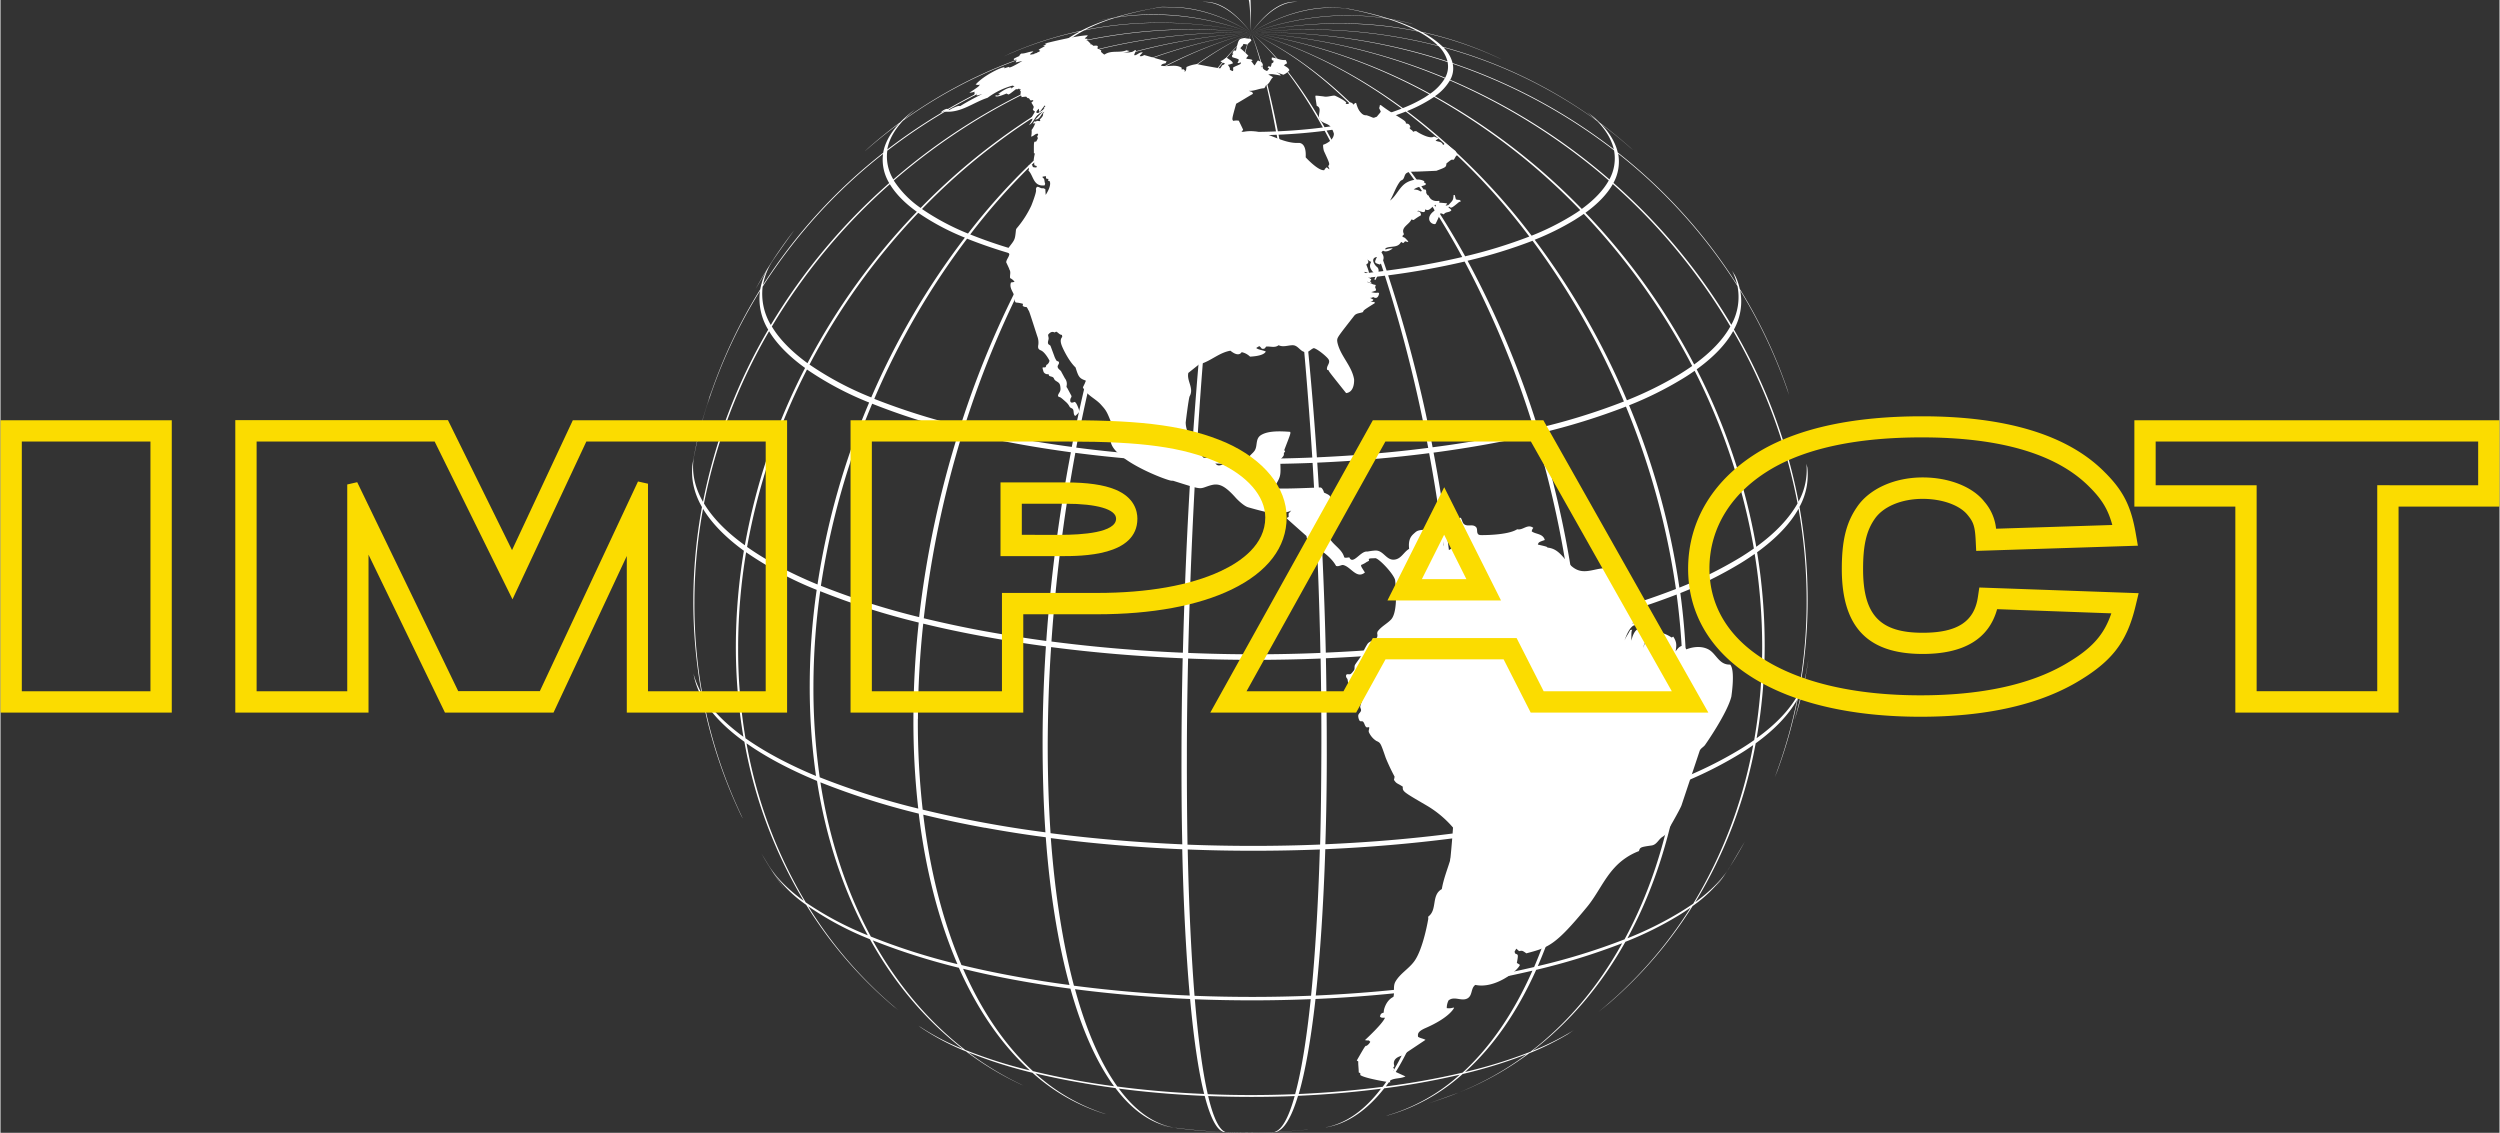
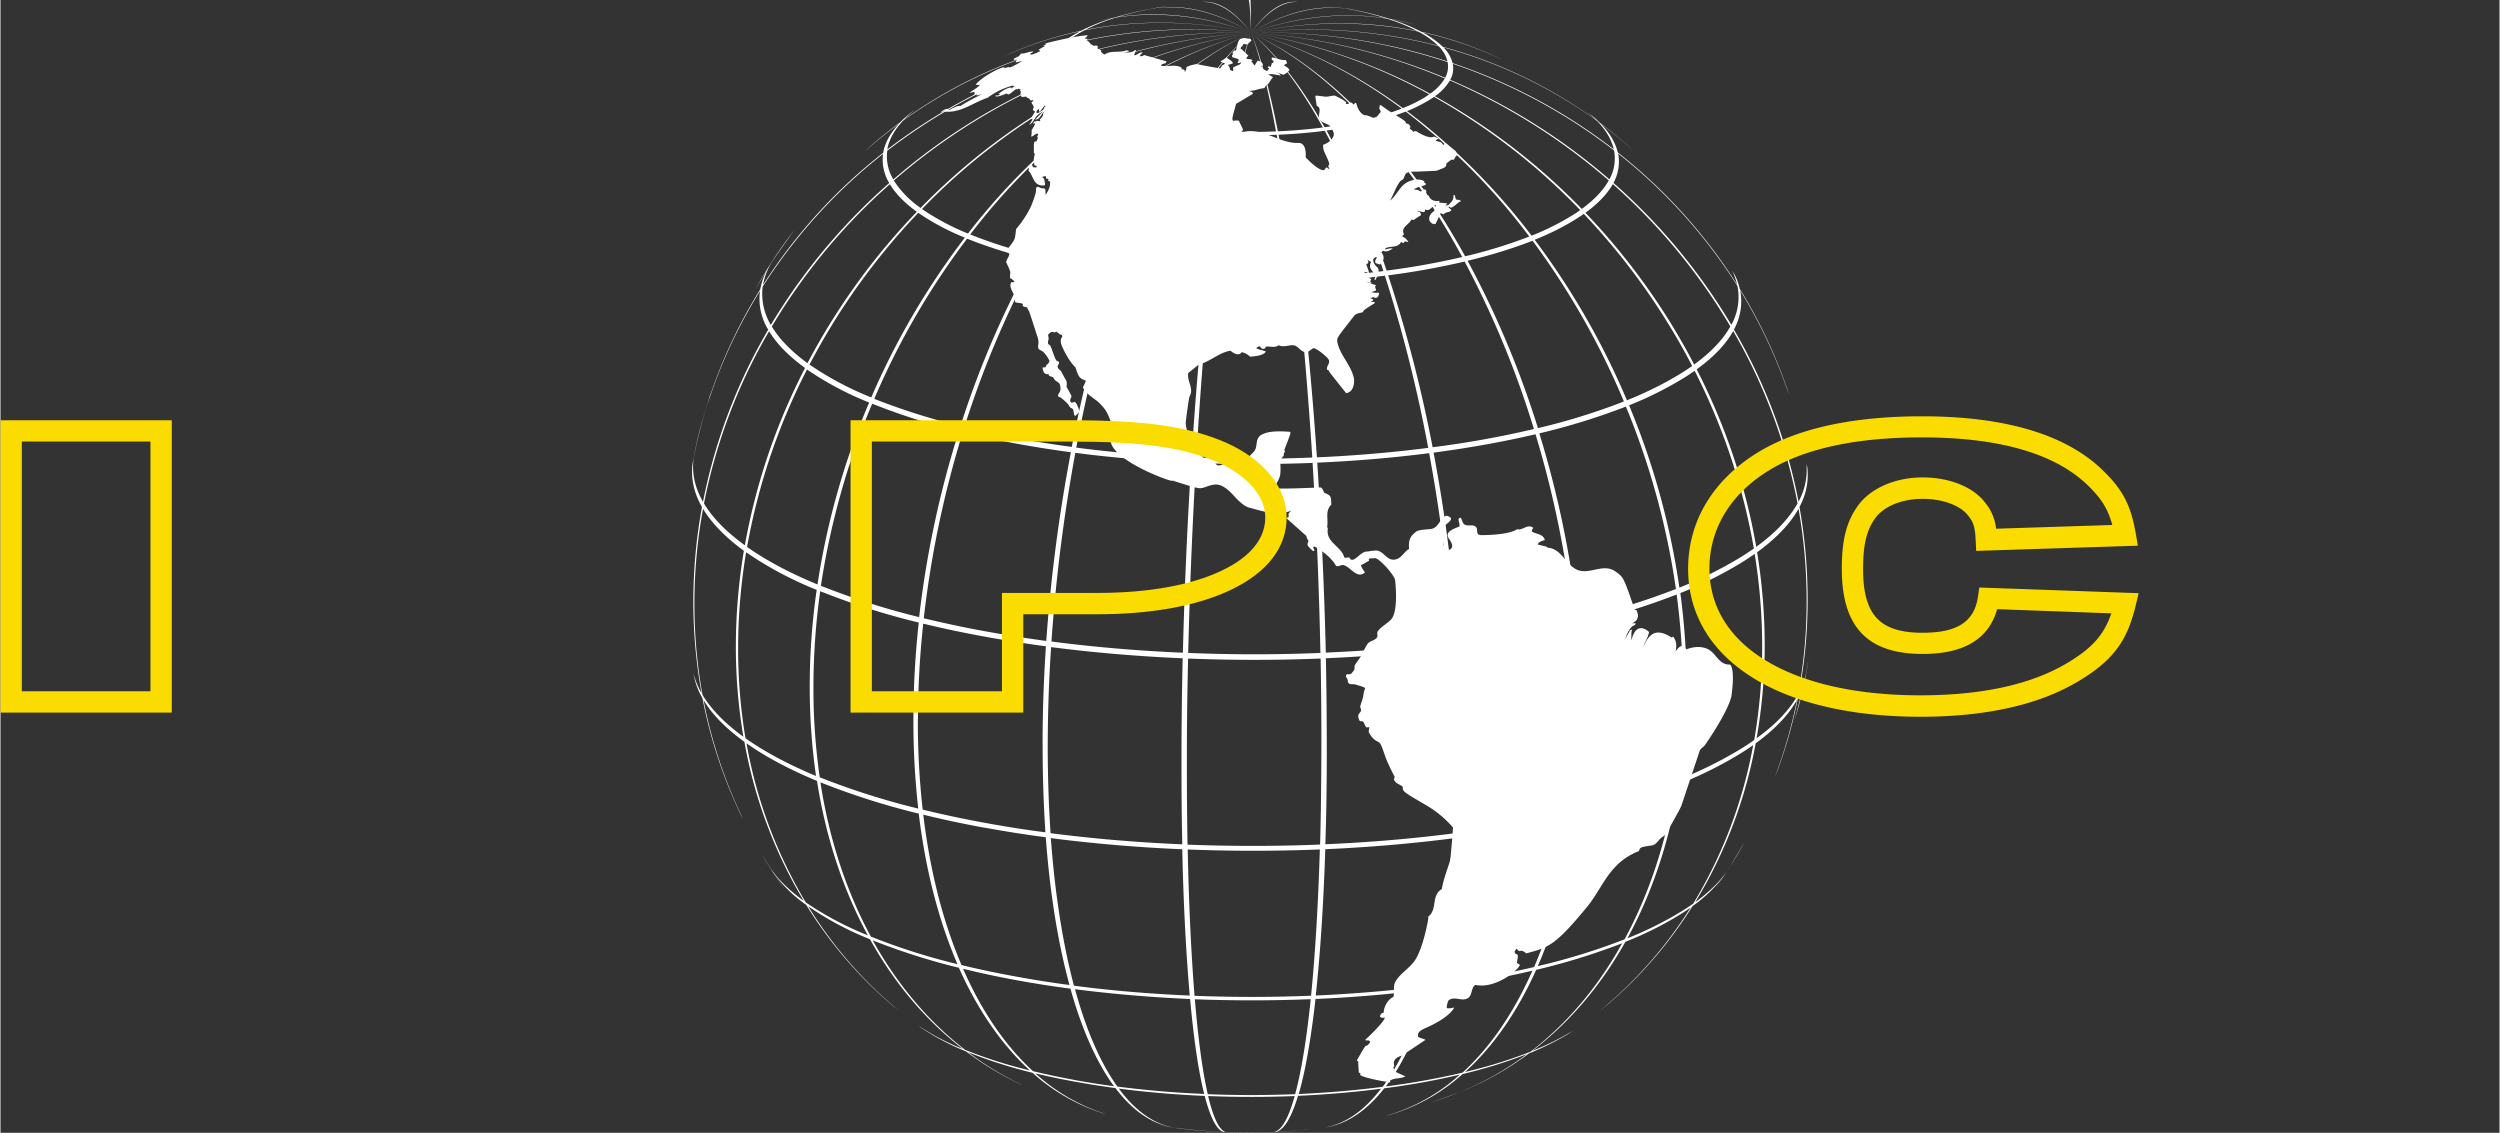
<svg xmlns="http://www.w3.org/2000/svg" width="320px" height="145px" viewBox="0 0 1192.01 540.34">
  <rect x="0" y="0" width="1192.01" height="540.34" fill="#333333" stroke="none" />
  <defs>
    <style>.cls-1{fill:#fff;}.cls-2{fill:#fbdc00;}</style>
  </defs>
  <g id="Layer_2" data-name="Layer 2">
    <g id="Layer_1-2" data-name="Layer 1">
      <path class="cls-1" d="M595.35,0c.35,0,.77,5,1.17,15.61C596.4,5,596.31,0,596.22,0Zm23.92,1-1-.08C611.53.32,604.19,5,596.52,15.61,604.52,5,612.16.35,619.27,1ZM573.49.94,572.6,1c7.46-.65,15.53,4,23.92,14.61C588.43,5,580.67.32,573.49.94ZM862.35,314.77l-1.08,6.14a34.69,34.69,0,0,1-3.41,9.62A238.69,238.69,0,0,0,862,286.36a253.41,253.41,0,0,0-3.9-44.57A31.86,31.86,0,0,0,861.86,223c-.17-.66-.33-1.29-.45-1.89a31.53,31.53,0,0,1-3.76,18.16,259.93,259.93,0,0,0-30.82-82.08,27.7,27.7,0,0,0,3-18.62,242.22,242.22,0,0,1,23.29,49.83c-.29-1-.59-1.91-.85-2.83a239.27,239.27,0,0,0-22.65-47.77,27.62,27.62,0,0,0-2.22-6.35c-.53-.85-1-1.63-1.45-2.38a32.62,32.62,0,0,1,2.4,6.65,250.84,250.84,0,0,0-56.93-63c-1.08-4.62-3.74-9.21-8-13.59q7.93,5.87,15.29,12.5l-1.27-1.2q-7-6.23-14.54-11.85c-1.06-1-2.14-2.09-3.36-3.07l-2.8-2.17a52.63,52.63,0,0,1,4.26,3.87,223.76,223.76,0,0,0-73-34.86,42.37,42.37,0,0,0-9.72-6.9,175.49,175.49,0,0,1,38.11,13.05c-.57-.27-1.11-.56-1.6-.79a171.83,171.83,0,0,0-37-12.53,87.19,87.19,0,0,0-14.63-6,112.29,112.29,0,0,1,11.06,2.51c-.4-.12-.76-.23-1.13-.36-3.53-1-7-1.74-10.63-2.38a167.36,167.36,0,0,0-19.32-4.73c.78.11,1.56.26,2.31.38-.35,0-.66-.12-1-.18-.85-.18-1.72-.29-2.62-.41a3.31,3.31,0,0,1-.33,0c-14-1.77-29.12,1.9-45,11.65,16-9.65,31.29-13.26,45.42-11.56a155.26,155.26,0,0,1,18.82,4.63c-20-3.15-41.63-1.09-64.24,6.93,22.82-7.93,44.72-10,64.92-6.73a86.24,86.24,0,0,1,14.31,5.87c-24.66-5.07-51.38-5-79.23.86,28-5.79,54.9-5.73,79.7-.62a39.79,39.79,0,0,1,9.45,6.73,246.5,246.5,0,0,0-89.15-6.11A248.69,248.69,0,0,1,685.93,22a15.67,15.67,0,0,1,4.28,7.29,279.13,279.13,0,0,0-93.69-13.67,279,279,0,0,1,93.74,14,11,11,0,0,1-1.18,7.48,285.66,285.66,0,0,0-92.56-21.47,284.63,284.63,0,0,1,92.4,21.78,23.58,23.58,0,0,1-7,7.3,264.55,264.55,0,0,0-85.41-29.08,263.74,263.74,0,0,1,85,29.35c-.76.55-1.53,1.08-2.36,1.59a67.72,67.72,0,0,1-10.23,5c-22.53-16.5-46.92-28.91-72.45-36,25.29,7.15,49.52,19.61,71.89,36.22A127.65,127.65,0,0,1,651.82,57c-17.19-18.21-35.8-32.38-55.3-41.35,19.22,9,37.57,23.26,54.57,41.53-6.11,1.43-12.67,2.6-19.52,3.5-10.91-19.33-22.7-34.77-35.05-45,12.05,10.31,23.57,25.76,34.23,45.13-6.92.88-14.11,1.51-21.45,1.82-4-20-8.26-36-12.78-46.95,4.19,10.94,8.19,27,11.88,47-7.36.32-14.86.32-22.32,0,3.27-20,6.8-36,10.44-47-4,10.94-7.81,27-11.38,47Q573.92,62.1,563,60.68c10.47-19.34,21.79-34.81,33.57-45.07-12.09,10.25-23.69,25.62-34.44,45-3.48-.48-6.93-1-10.27-1.62-3.67-.68-7.13-1.4-10.43-2.22,17.18-18.11,35.78-32.23,55.14-41.12-19.62,8.83-38.43,22.88-55.86,41a122.29,122.29,0,0,1-16.59-5.3C546.65,34.85,571,22.58,596.52,15.61c-25.66,6.89-50.31,19.08-73,35.43a59.33,59.33,0,0,1-11.9-6.35,263.5,263.5,0,0,1,84.94-29.08,264,264,0,0,0-85.31,28.83,25,25,0,0,1-6.9-7,283.82,283.82,0,0,1,92.21-21.79A284.65,284.65,0,0,0,504.15,37.1a11.68,11.68,0,0,1-1.58-7.43,281.42,281.42,0,0,1,93.95-14.06,279,279,0,0,0-93.85,13.77,14.49,14.49,0,0,1,4-7.47,251.84,251.84,0,0,1,89.86-6.3,248.57,248.57,0,0,0-89.55,6,34.05,34.05,0,0,1,6.82-5.33c1-.61,2.05-1.22,3.13-1.79,24.82-5,51.61-4.88,79.6,1.09-27.8-6-54.45-6.21-79.13-1.35a91,91,0,0,1,14.75-5.88c20.07-3,41.75-.9,64.38,7.23-22.39-8.2-43.87-10.44-63.7-7.44A165.6,165.6,0,0,1,551,3.83c14.18-1.64,29.54,2.05,45.51,11.78C580.79,5.86,565.73,2.09,551.81,3.7c1.85-.34,3.78-.64,5.76-.94-.9.12-1.72.24-2.52.33l-4.44.74-.08,0a9.22,9.22,0,0,0-.93.17,1.19,1.19,0,0,1,.23,0,164.49,164.49,0,0,0-18.68,4.44c-3,.5-5.85,1.12-8.72,1.84-.92.22-1.82.46-2.64.69Q525,9.56,530.45,8.64a90.31,90.31,0,0,0-15.08,6.06,172.79,172.79,0,0,0-34.23,11c-.59.31-1.17.56-1.76.83-.21.11-.45.23-.68.33A171.92,171.92,0,0,1,514.8,15c-1.08.6-2.14,1.2-3.2,1.81a36.88,36.88,0,0,0-7,5.48A224.91,224.91,0,0,0,431,57a49.25,49.25,0,0,1,5.25-4.74c-.57.39-1.13.8-1.68,1.21-.16.15-.4.29-.53.43a53.33,53.33,0,0,0-4.92,4.45q-7.91,5.82-15.22,12.29c-.54.52-1.11,1-1.6,1.5C417.54,67.54,423,63.1,428.59,59c-4.28,4.59-6.75,9.24-7.57,13.9a252.61,252.61,0,0,0-57.3,63A30.82,30.82,0,0,1,368.59,124c2.94-4.22,6.49-9.3,10-14.19a212.6,212.6,0,0,0-18.39,28L366,128.1c.36-.54.66-1.11,1-1.64l-1,1.64A31.23,31.23,0,0,0,362.4,138a241.63,241.63,0,0,0-24.09,51.24c-.35,1.28-.73,2.55-1.13,3.87a242,242,0,0,1,25.1-54.33,28.25,28.25,0,0,0,3.91,18.47,262.73,262.73,0,0,0-31.1,82.12c-3.93-6.89-5.46-13.93-4.42-21,.21-1.09.44-2.21.7-3.3-.11.42-.21.86-.3,1.27a8.65,8.65,0,0,0-.24,1.17,5.57,5.57,0,0,1,.14-.78,2.48,2.48,0,0,1,.1-.39,232.49,232.49,0,0,1,7.24-27.11c.66-2.39,1.37-4.7,2.07-6.89-6.72,21.44-7.64,24.64-10.09,37.9-.16.93-.38,1.88-.52,2.82a5.33,5.33,0,0,0-.11.6c.18-.91.35-1.85.51-2.8-1,7.06.5,14.12,4.43,21a249.56,249.56,0,0,0-4.12,44.6,243.59,243.59,0,0,0,3.93,44.16,38,38,0,0,1-3.91-9.51c.12.57.24,1.11.33,1.65a36.13,36.13,0,0,0,4,10.3,231.57,231.57,0,0,0,18.21,55.42c.33.61.61,1.24,1,1.83a231.72,231.72,0,0,1-18.7-56.4c4.11,6.87,10.65,13.55,19.5,19.92a223.12,223.12,0,0,0,28.29,75.85h0c-7.48-5.41-13.1-11.1-16.72-16.91l-2.68-4.4c-.24-.37-.45-.77-.71-1.17,3.34,5.83,5.93,9.73,11.22,17.5l-5.53-8.38a64.58,64.58,0,0,0,15.6,15.29A203.38,203.38,0,0,0,426,480.05c.77.59,1.53,1.2,2.35,1.86a200.7,200.7,0,0,1-43.07-49.61A147.66,147.66,0,0,0,414.72,448c11.76,21.17,26.76,38.81,44.31,52.36a116.07,116.07,0,0,1-21.29-11.2c.45.31.85.66,1.32,1a114.09,114.09,0,0,0,21.48,11.34,145.85,145.85,0,0,0,26.34,15.85c.4.14.8.35,1.2.52a146.29,146.29,0,0,1-26.46-15.93,224.18,224.18,0,0,0,30.63,9.76,91.87,91.87,0,0,0,34.25,19.53c.42.11.77.18,1.22.33A90.87,90.87,0,0,1,493.63,512c6.05,1.43,12.47,2.82,19.2,4,6.21,1.13,12.58,2.14,19,3,8.28,11,17.74,17.43,28.11,18.87l-8.14-1.25c6.89,1.13,7.64,1.2,12.42,1.79l4.3.47c5.06.51,10.24.89,15.36,1.1a1.19,1.19,0,0,0,.33,0l.9,0a1,1,0,0,1-.36,0c7.48.33,15,.33,22.33,0-.12,0-.24,0-.36,0l.83,0h0l.38,0c4.94-.21,9.81-.59,14.56-1.05.45,0,.92-.1,1.41-.17-5.1.54-10.32.92-15.62,1.15,3.88-.8,7.49-6.77,10.64-17.21,13.52-.61,26.81-1.74,39.56-3.39-7.86,10.33-16.79,16.63-26.44,18.44a3.93,3.93,0,0,0,.92-.14c9.88-1.84,19-8.19,27.08-18.49a361.24,361.24,0,0,0,36-6.49,88.68,88.68,0,0,1-35.21,19.62l1.22-.29a90.49,90.49,0,0,0,35.38-19.66,233.83,233.83,0,0,0,30.58-9.45,142.69,142.69,0,0,1-32.56,18.34c-4.4,1.6-9.88,3.62-14.86,5.34,10.77-3.65,13-4.49,21.78-8.21l-3,1.27a145.93,145.93,0,0,0,29.77-17.17,127.13,127.13,0,0,0,18.47-9.12c1-.71,2-1.35,2.94-2-.28.19-.57.35-.85.54a124.31,124.31,0,0,1-19,9.4c17.55-13.4,32.58-30.95,44.36-52a165.07,165.07,0,0,0,25.22-12.48c2.07-1.27,4.05-2.57,5.9-3.88a202.84,202.84,0,0,1-44,49.81c1.65-1.29,3.29-2.66,4.94-4a204.49,204.49,0,0,0,40-46.52,64.88,64.88,0,0,0,14.42-13.74c.51-.75,1-1.45,1.48-2.16-.45.71-1,1.41-1.48,2.16-1.11,1.56-2.21,3.25-3.46,5A190.85,190.85,0,0,0,832,401.47L824.6,414c-3.53,5.52-8.89,11-16.21,16.34a222.9,222.9,0,0,0,28.82-75.78c9.27-6.73,15.78-13.69,19.71-20.7a239.18,239.18,0,0,1-10.56,36.81q.66-1.59,1.29-3.18A227.7,227.7,0,0,0,857.34,333a33.89,33.89,0,0,0,2.83-6.91c.21-.82.39-1.6.54-2.38-.15.78-.33,1.58-.54,2.38-1.32,5.32-2.8,11.41-4.4,17.36A184.8,184.8,0,0,0,862.35,314.77Zm-5.17-74.65c-3.93,7-10.42,14-19.69,20.7a297.1,297.1,0,0,0-28.42-84.65c8.21-5.94,14-12.06,17.41-18.27A261.9,261.9,0,0,1,857.18,240.12Zm-50.25-65.55c-1.86,1.3-3.85,2.6-5.92,3.89a172.78,172.78,0,0,1-25.22,12.47,361.43,361.43,0,0,0-44-76.57,126.24,126.24,0,0,0,19-9.41c1.56-1,3.06-1.93,4.43-2.93A319.33,319.33,0,0,1,806.93,174.57ZM756,101.49c6.12-4.42,10.47-9.06,13.06-13.69a282.65,282.65,0,0,1,56.07,67.91h0c-3.41,6.14-9.12,12.23-17.26,18.14A315.33,315.33,0,0,0,756,101.49ZM563.71,402.74c-21.17-.9-42.27-2.66-62.83-5.32q-1.38-20.39-1.36-43.18c.09-15.1.58-30.36,1.62-45.58,20.53,2.68,41.63,4.42,62.76,5.34-.36,15.28-.55,30.57-.57,45.7S563.38,389.24,563.71,402.74ZM459,206.2c8.17,2,16.8,3.81,25.88,5.46,8.42,1.55,17,2.88,25.69,4.07a768.6,768.6,0,0,0-11.74,90c-9.83-1.34-19.55-2.86-29.08-4.61-10.32-1.86-20.08-4-29.35-6.21A484.09,484.09,0,0,1,459,206.2Zm-20.79,88.16a353.69,353.69,0,0,1-46.88-14.94,363.09,363.09,0,0,1,24.46-86.85,308.2,308.2,0,0,0,41.36,13.16A473,473,0,0,0,438.19,294.36ZM501.3,306a803,803,0,0,1,11.39-90c18.11,2.35,36.67,3.92,55.3,4.69-1.91,29.45-3.22,60.07-4,90.65C542.87,310.45,521.84,308.66,501.3,306Zm68.95-85.2c18.6.74,37.28.71,55.61,0,1.83,29.43,3.12,60,3.73,90.64-20.77.87-41.94.87-63.06,0C567.26,280.83,568.53,250.26,570.25,220.8Zm-4.35,139c0-15.1.23-30.39.58-45.68,21.13.83,42.39.83,63.21,0,.28,15.28.42,30.57.35,45.72s-.21,29.52-.59,43c-20.81.85-42.08.85-63.25.05Q565.86,382.55,565.9,359.79Zm62.19-139.12c18.3-.78,36.23-2.32,53.37-4.52a766.06,766.06,0,0,1,11.25,90c-19.48,2.5-39.8,4.24-60.55,5.13C631.45,280.7,630,250.1,628.09,220.67Zm4.54,139c0-15.12-.12-30.41-.42-45.7,20.79-.91,41.18-2.63,60.66-5.15.94,15.22,1.41,30.51,1.39,45.61s-.59,29.59-1.62,43.14c-19.53,2.51-39.87,4.23-60.69,5.12Q632.63,382.44,632.63,359.67Zm50.93-143.78c17.12-2.27,33.47-5.21,48.64-8.76a481.64,481.64,0,0,1,18,88.8c-17.19,4-35.73,7.36-55.16,9.95A742.88,742.88,0,0,0,683.56,215.89Zm50.48-9.2a314.63,314.63,0,0,0,41.28-12.76,364,364,0,0,1,23.85,87,351.63,351.63,0,0,1-46.81,14.46A476.35,476.35,0,0,0,734,206.69Zm40.31-15.2a304.39,304.39,0,0,1-41,12.71,447.57,447.57,0,0,0-33.57-79.84,235.26,235.26,0,0,0,31-9.53A367.32,367.32,0,0,1,774.35,191.49Zm-42.92,13.14a471.63,471.63,0,0,1-48.32,8.7,664,664,0,0,0-21.2-82,370.31,370.31,0,0,0,36.47-6.58A450.37,450.37,0,0,1,731.43,204.63Zm-50.41,9c-17.1,2.19-35,3.72-53.1,4.51-2-29.37-4.58-57.5-7.66-83.26,13.73-.58,27.17-1.73,40.08-3.38A672.19,672.19,0,0,1,681,213.61Zm-55.31,4.6c-18.25.75-36.83.76-55.3,0,1.72-29.37,3.91-57.51,6.49-83.27,14,.54,28,.54,41.71,0C621.46,160.7,623.83,188.86,625.71,218.21Zm-57.58-.06c-18.53-.78-37-2.32-55-4.67a699.91,699.91,0,0,1,20.58-82.12c13.62,1.77,27.5,2.94,41.49,3.53C572.41,160.64,570,188.81,568.13,218.15Zm-57.11-5c-8.61-1.15-17.15-2.5-25.5-4q-13.59-2.46-25.76-5.46A454.3,454.3,0,0,1,493.47,124c6.14,1.49,12.61,2.85,19.43,4.14,6.26,1.16,12.7,2.15,19.19,3A684.13,684.13,0,0,0,511,213.18Zm-53.14-9.92a318.54,318.54,0,0,1-41.09-13,362,362,0,0,1,44.27-76.41,236,236,0,0,0,31,9.86A445.32,445.32,0,0,0,457.88,203.26Zm-42.53-13.69A150.11,150.11,0,0,1,385.9,173.9a319.68,319.68,0,0,1,51.87-72.38A114.72,114.72,0,0,0,460,113.35,360.76,360.76,0,0,0,415.35,189.57Zm-30.42-16.34c-7.66-5.59-13.4-11.47-17-17.49a285.55,285.55,0,0,1,56.29-67.89c2.73,4.53,7,8.94,12.87,13.17A316.33,316.33,0,0,0,384.93,173.23ZM414.34,192a358.16,358.16,0,0,0-24.63,86.79c-13.36-5.52-24.63-11.56-33.59-17.91a301.92,301.92,0,0,1,28.58-84.63A151.53,151.53,0,0,0,414.34,192ZM391,282a345.23,345.23,0,0,0,47,14.95,426.36,426.36,0,0,0-2.54,45.39,368.7,368.7,0,0,0,2.31,43.35,355.46,355.46,0,0,1-47-14.93,298.38,298.38,0,0,1-3-43.56A329.88,329.88,0,0,1,391,282Zm46.62,60.89a437.07,437.07,0,0,1,2.52-45.42c9.24,2.26,19.07,4.33,29.38,6.21,9.57,1.74,19.31,3.29,29.14,4.61-1,15.24-1.58,30.48-1.58,45.58s.43,29.59,1.35,43.14c-9.86-1.27-19.6-2.8-29.13-4.57-10.35-1.88-20.11-4-29.42-6.25A374,374,0,0,1,437.58,342.93Zm31.9,51.91c9.55,1.74,19.21,3.29,29.07,4.56,2,27,5.9,50.66,11.31,70.47-8.65-1.13-17.24-2.5-25.64-4.05q-13.62-2.47-25.87-5.46c-8.7-20.41-15-44.54-18.23-71.73Q454,392,469.48,394.84ZM501,399.77c20.52,2.66,41.57,4.43,62.69,5.32.59,26.86,1.86,50.29,3.58,69.78-18.63-.77-37.17-2.35-55.24-4.7C506.78,450.39,503,426.68,501,399.77Zm65.26,5.42c21.12.84,42.31.8,63.06,0-.82,26.81-2.23,50.23-4.19,69.75-18.3.76-37,.76-55.58.05C568,455.52,566.84,432,566.3,405.19Zm65.62-.12c20.73-.92,41.07-2.64,60.58-5.15-2.17,27-6.17,50.61-11.7,70.41-17.19,2.19-35.12,3.72-53.39,4.52C629.48,455.35,631.05,431.9,631.92,405.07Zm62.93-5.46A559.1,559.1,0,0,0,750,389.66c-3.37,27.19-9.72,51.27-18.47,71.6a485.5,485.5,0,0,1-48.66,8.79C688.52,450.25,692.64,426.59,694.85,399.61Zm.21-2.35c1-13.57,1.58-28,1.6-43.11s-.45-30.39-1.39-45.63a553.29,553.29,0,0,0,55.23-10A444.13,444.13,0,0,1,752.78,344a377.48,377.48,0,0,1-2.51,43.28A552.79,552.79,0,0,1,695.06,397.26Zm59.84-53.75a438.59,438.59,0,0,0-2.26-45.46,356.76,356.76,0,0,0,46.91-14.47,338.32,338.32,0,0,1,3,45.21,296.88,296.88,0,0,1-3.24,43.54,358.8,358.8,0,0,1-46.91,14.51A371.88,371.88,0,0,0,754.9,343.51Zm21.93-150.17a168,168,0,0,0,25.3-12.55c2.15-1.28,4.1-2.58,6-3.92a300.78,300.78,0,0,1,28.25,84.76c-2.14,1.48-4.37,3-6.73,4.42a197,197,0,0,1-28.79,14.24A360.33,360.33,0,0,0,776.83,193.34ZM771.62,73.27a251.64,251.64,0,0,1,56.91,63.18,27.24,27.24,0,0,1-2.94,18.49,281.71,281.71,0,0,0-56.22-67.69A21.15,21.15,0,0,0,771.62,73.27Zm-4.18,12.29a290.31,290.31,0,0,0-75.93-47.48,11.15,11.15,0,0,0,1.2-7.66,264.86,264.86,0,0,1,76.94,41.32A20.72,20.72,0,0,1,767.44,85.56ZM688.29,22.63A225,225,0,0,1,761.6,57.74c4.22,4.35,6.85,8.87,7.93,13.46a263.89,263.89,0,0,0-76.89-41.09A15.84,15.84,0,0,0,688.29,22.63Zm3.05,15.74a292.53,292.53,0,0,1,75.79,47.71c-2.54,4.59-6.82,9.15-12.86,13.58A302.57,302.57,0,0,0,684.19,45.9,23.47,23.47,0,0,0,691.34,38.37Zm-10,9.45c.85-.54,1.67-1.07,2.47-1.6a302.74,302.74,0,0,1,69.72,54c-1.38,1-2.84,1.91-4.42,2.88a123.67,123.67,0,0,1-18.79,9.32A305.67,305.67,0,0,0,670.9,53,69.77,69.77,0,0,0,681.32,47.82Zm-11.05,5.41a305.9,305.9,0,0,1,58.94,59.6,235.32,235.32,0,0,1-30.6,9.42C685.2,98,669.91,76.38,653.24,58.48A122.11,122.11,0,0,0,670.27,53.23Zm-17.76,5.43c16.42,18,31.52,39.64,44.71,63.93a358.31,358.31,0,0,1-36.06,6.48c-8.47-25.13-18.13-47.77-28.65-66.8A197.34,197.34,0,0,0,652.51,58.66Zm-20.89,3.73c10.3,19,19.73,41.74,28,66.9-12.73,1.65-26,2.76-39.56,3.36-3.11-25.63-6.59-48.82-10.45-68.4C617.13,63.92,624.51,63.32,631.62,62.39Zm-45.8,1.89c7.64.33,15.34.33,22.89,0,3.57,19.62,6.77,42.81,9.64,68.41-13.59.6-27.45.6-41.23.05C579.7,107.09,582.64,83.91,585.82,64.28Zm-1,0c-3.41,19.6-6.61,42.81-9.38,68.4-13.83-.58-27.62-1.71-41-3.48C542.68,104,552,81.36,562.08,62.33,569.54,63.32,577.16,63.93,584.85,64.25Zm-34.24-3.72c3.5.62,7,1.2,10.58,1.68-10.37,19-20,41.61-28.32,66.75-6.47-.86-12.8-1.87-19-3q-10.13-1.85-19.22-4.07c13.46-24.2,28.75-45.75,45.35-63.61C543.31,59.09,546.89,59.86,550.61,60.53Zm-11.44-2.44c-16.86,17.76-32.36,39.28-46,63.45a222.43,222.43,0,0,1-30.6-9.74,304.54,304.54,0,0,1,59.56-59.11A132.15,132.15,0,0,0,539.17,58.09Zm-17.61-5.66a305.06,305.06,0,0,0-60.06,58.94,115.63,115.63,0,0,1-21.94-11.7A300.71,300.71,0,0,1,509.37,46,64,64,0,0,0,521.56,52.43ZM509,45.63a301.3,301.3,0,0,0-70.1,53.56A47,47,0,0,1,426.1,86.12a293.82,293.82,0,0,1,75.81-47.71A24.94,24.94,0,0,0,509,45.63ZM430.5,57.57a227,227,0,0,1,73.81-35,15.33,15.33,0,0,0-4.16,7.61A267.51,267.51,0,0,0,423,71.3C423.77,66.71,426.29,62.09,430.5,57.57ZM423,71.89a268,268,0,0,1,77.15-41.4,12,12,0,0,0,1.63,7.61,290.18,290.18,0,0,0-75.89,47.5A21.1,21.1,0,0,1,423,71.89Zm-59.4,64.76a255.29,255.29,0,0,1,57.38-63.23,21.46,21.46,0,0,0,2.93,13.89A284.33,284.33,0,0,0,367.44,155,29,29,0,0,1,363.55,136.65ZM366.61,158c3.65,6,9.41,11.91,17.17,17.51a297.69,297.69,0,0,0-28.72,84.58c-8.82-6.35-15.38-13.06-19.5-19.94A264.1,264.1,0,0,1,366.61,158ZM334.85,331.43A242.57,242.57,0,0,1,331,287.3a248,248,0,0,1,4.11-44.59c4.12,6.84,10.68,13.58,19.48,20a279.87,279.87,0,0,0-3.83,44.91,257,257,0,0,0,3.6,43.82C345.56,345,339,338.34,334.85,331.43Zm17-23.08a279.42,279.42,0,0,1,3.81-44.92,171.63,171.63,0,0,0,33.66,17.93A322.32,322.32,0,0,0,386,326.53a298.69,298.69,0,0,0,3,43.61c-13.37-5.58-24.61-11.62-33.64-18A254.53,254.53,0,0,1,351.86,308.35Zm32.21,122a223.6,223.6,0,0,1-28.21-75.79c9,6.36,20.25,12.38,33.62,17.93,4.3,27.52,12.63,52.28,24.22,73.64A153.62,153.62,0,0,1,384.07,430.4Zm7-57.2A352.1,352.1,0,0,0,438,388.09c3.29,27.21,9.64,51.34,18.47,71.8a303.13,303.13,0,0,1-41.31-13.15C403.64,425.46,395.38,400.72,391.1,373.2Zm69,127.57c-17.38-13.45-32.27-31.09-44-52.17a312.23,312.23,0,0,0,41.09,13.08c9,20.23,20.49,36.76,33.83,48.95A225.79,225.79,0,0,1,460.09,500.77Zm51.78,14.3c-6.83-1.22-13.25-2.63-19.34-4.09C479.28,498.8,468,482.33,459.15,462.1c8.12,2,16.65,3.84,25.69,5.48q12.53,2.3,25.52,4c5.48,19.6,12.54,35.31,20.79,46.55C524.64,517.24,518.19,516.25,511.87,515.07Zm.68-43.18c18,2.33,36.36,3.85,54.92,4.68,1.74,19.26,4,34.53,6.71,45.28-14-.57-27.88-1.75-41.4-3.53C524.75,507.15,517.89,491.46,512.55,471.89Zm48.34,66.18c-10.09-1.36-19.34-7.83-27.41-18.77,13.41,1.75,27.12,2.88,40.95,3.49,2.71,10.49,5.77,16.41,9.18,17.24C575.94,539.72,568.29,539.06,560.89,538.07Zm46.52,2c-7.52.3-15.22.35-22.86,0-3.11-.82-6-6.75-8.47-17.21,13.81.54,27.64.54,41.26,0C614.4,533.32,611.08,539.25,607.41,540Zm10.16-18.11c-13.73.54-27.75.59-41.68,0-2.47-10.75-4.54-26-6.16-45.27,18.47.7,37,.7,55.28-.05-2,19.24-4.49,34.53-7.44,45.28Zm41.71-3.51c-12.87,1.69-26.3,2.82-40,3.44,3.13-10.75,5.83-26,8-45.33,18.16-.78,36-2.3,53-4.49C674.69,491.6,667.61,507.26,659.28,518.41Zm38-6.73a364,364,0,0,1-36.46,6.54c8.49-11.19,15.78-26.88,21.54-46.47A472.32,472.32,0,0,0,730.72,463C721.81,483.18,710.51,499.62,697.32,511.68Zm32.34-9.92a227.4,227.4,0,0,1-31,9.57c13.39-12.06,24.86-28.53,33.92-48.71a312.7,312.7,0,0,0,41-12.68C761.89,471,747,488.45,729.66,501.76Zm45-53.67a303.4,303.4,0,0,1-41.31,12.74c8.92-20.37,15.34-44.5,18.75-71.64a351.16,351.16,0,0,0,46.81-14.49C794.49,402.2,786.16,426.89,774.64,448.09Zm32.76-17c-1.88,1.31-3.83,2.58-6,3.9a166.71,166.71,0,0,1-25.31,12.56c11.6-21.26,20-46,24.46-73.48a189.94,189.94,0,0,0,28.77-14.23c2.4-1.43,4.63-2.94,6.75-4.42A223.25,223.25,0,0,1,807.4,431.06ZM836.5,353c-2.09,1.48-4.37,3-6.73,4.42A194,194,0,0,1,801,371.67a294,294,0,0,0,3.27-43.56,333.17,333.17,0,0,0-3-45.22A192.37,192.37,0,0,0,830,268.64c2.38-1.45,4.61-2.94,6.73-4.43a277.94,277.94,0,0,1,3.58,44.92A257.85,257.85,0,0,1,836.5,353Zm1.15-.85a257.47,257.47,0,0,0,3.86-43.84,276.65,276.65,0,0,0-3.62-44.89c9.31-6.75,15.85-13.72,19.76-20.74a251,251,0,0,1,3.86,44.6,237.17,237.17,0,0,1-4.14,44.15C853.46,338.43,847,345.39,837.65,352.12Z" />
      <path class="cls-1" d="M814.64,309.74c-4.49-2.33-9.54-.38-10.5,0A7,7,0,0,1,803,308c-1.43,0-2.4.4-4,2.75.44-2.6.74-4.31-1.11-7.1l-.74.45c-8.86-5.75-11.53.14-13.7,4.89.79-2.59,2.48-4.83,2.88-7.55-.26-.26-6.11-5.91-8.42,4.19,0-4.3,0-4.3.42-5.32-.28.09-.68.18-1,.27-.8,1.68-2,3.18-2.67,4.94,0-.08,2.22-7,4.92-7.31l.42-.83a4.39,4.39,0,0,0-1.73-.06l-.1,0h0c1.27-.59,4.26-2,2.16-6.28l-.83-.21c-5.29-15.47-5.29-15.47-9.13-18.2-5.9-4.21-12.26,1.68-18.23-.82-5.61-2.36-7.3-10-14.2-10.6-.36-.47-.36-.47-4.65-1.46.46-1.17.46-1.17,3.34-2.17-.91-3.14-4.22-2.65-6.24-4.11a2.93,2.93,0,0,1,.76-1.67c-2.77-2.14-5,1.33-7.69.64-4.57,3-17.4,2.82-17.5,2.79a2.13,2.13,0,0,1-1-.3c-1.1-1-.18-2.61-1.22-3.6-1.56-1.45-3.7-.12-5.36-1.13-1.22-.75-1.08-2.29-1.9-3.29l-.88.4c-.43,1.32.69,2.53.27,3.84-3.19,1.21-7.15,2.71-5,5.76,1.12,1.63,3.23,4.68-.69,5.65a5.29,5.29,0,0,1-1.94-2.86l.18-8.59c3.43-2.79,4.85-3.93,1.75-5a3.73,3.73,0,0,0-.82-.06c-3,1.5-3.37,5.92-7.27,6.29-6,.57-6.13.58-7.7,2-1.36,1.21-3,2.73-2.47,7.47-2.62,1.46-3.81,5-7.34,5.15s-4.93-4.25-8.43-4.36l-.36,0h-.07a27.6,27.6,0,0,0-3.52.47l-.45,0h0c-3.14-.13-6.68,6.6-8.36,2.78-1.85.26-1.85.26-2.43,0-1.33-5.33-9-7.09-7.81-13.88-.33-.51-.33-.56-.35-.63.73-3.53-1.16-7.55,2-10.64-.11-4.21-.11-4.21-3.49-5.74a4.93,4.93,0,0,0-1.15-2.23l-.57-.23c-.17,0-19.62.91-21.44.37-.09-.27-.23-.61-.31-.87,2.92-4.89,2.92-4.89,2.58-12.7,1.82-2,1.82-2,1.75-3.26l.6-.62c-.13-.25-.28-.53-.41-.76,3.1-8,3.1-8,2.8-8.68-4.13-.28-10.38-.68-13.94,1.58-2.65,1.68-1.59,4.85-2.82,7.09-.82,1.52-2.54,2.33-3.2,4,.14.2.29.44.41.65a9.19,9.19,0,0,1-2.59,1.51c-2.27-2.77-4.12-1.81-5.27-.52l.36.74a4.77,4.77,0,0,0-1.47-.63c-2.43-.36-5.39,3.4-7.18.52-1.13-1.84-1.13-1.84-5.12-1.9-8.69-11.28-8.91-15.3-9-17.46,0-.08,1.42-11.71,1.89-12.54,2.18-3.85-1.51-7.37-.63-11.14,0,0,0,0,5.35-4.27l.39,0h.1c5-1.47,8.94-5.45,14.24-6.32,3.69,3,5,1.24,5.36.69a8,8,0,0,1,4,2.14c4.33-.24,6.87-1.08,7.51-2.46-1.43-.64-3.06-.73-4.45-1.52l0-.24h0a10,10,0,0,1,1.39-.8,5.74,5.74,0,0,1,1.17,1.24c1.29.19,1.5-.16,2-1,2-.28,4.16.77,6-.67,2.23,1.06,4.46,0,6.71,0,2.62,0,3.58,3.09,6.09,3.29,1.69.14,2.54-1.46,4-1.91h0c1.84.42,6.35,4.21,7,5.35,1.14,1.83-1.24,3.2-.64,5l.73.24c.05.51.05.51,8.31,10.86,4.27-.46,3.81-6.58,3.8-6.62-1.15-6.63-6.73-11.25-8-17.79l-.07-.68c.11-1.52.11-1.52,8.11-11.77l.24-.28c1.1-1.08,2.68-.94,4-1.52.21-.85.21-.85,5.63-4.28-.07-.15-.15-.38-.22-.53a6.82,6.82,0,0,1-1.88-.22c1-.12,1.11-.33,1.38-.87-.08-.09-.08-.09-1.67-.9.57.09.57.09,1.67-.33,2.34,1.47,2.75-1.76,2.75-1.79l-.41-.34a7.35,7.35,0,0,1-3.34-.27,11.56,11.56,0,0,0,2.23-.75c.09-.38.09-.38-.42-1.68.1-.17.23-.38.32-.55s-.14-.34-.2-.49c-1.46-.06-2.58-1.14-4-1.32.43-.14.43-.14,2.23.63a2.17,2.17,0,0,0-.77-1,2.06,2.06,0,0,0,.62-.91,25.73,25.73,0,0,1-2.4-1.74c.74.29,1.37.81,2.14,1.06,0-.36,0-.36-2.86-2.62l-.41-.18c.5-.11.5-.11,2.4.57,0-.57,0-1-1.24-4.08a1.6,1.6,0,0,1,.8-.65c.21-.71.29-.92-.33-1.85,1.3,1,1.3,1,1.89,1.11-1.38,2.52-.22,3.77,2.31,6.56a10,10,0,0,0-.83,1.86l.47.32c2.7-4.8,1.22-5.94.58-6.43s-3.36-4,.19-4.61c-1.32,2.78-1.32,2.78,1.39,3.62,3-2.7,1.45-4.82.77-5.72a2,2,0,0,1,.76-.86c1.93,1.12,4.62-1.1,4.64-1.12a7.87,7.87,0,0,0-3.52.59c0-.19,0-.44,0-.62,2.36-1.38,5.89.1,7.49-3.08a4.93,4.93,0,0,0,1,.58,3.9,3.9,0,0,0,.86-.86,4.14,4.14,0,0,1,1.13.35l.48-.31c-.91-.68-1.41-1.92-2.73-2.08,0-.15-.08-.37-.12-.53a3.14,3.14,0,0,0,.73-.85c-1.72-3.29,2.63-4.56,3.53-7a8.59,8.59,0,0,0,1.11.28,27,27,0,0,1,3.44-2.24c.12-1-.5-2.16-1.75-1.82.11-.13.27-.28.4-.41,2.55.87,3.42,1.16,3.38-.64,2.25,1.41,3.27-1.89,5.19-2.15-.73,1.86-.73,1.86-.68,2.77-4.16,2.91-2.64,6.11-.14,6.45a5.43,5.43,0,0,0,.56-.09c.92-1.65,1.57-3.44,2.43-5.11a8.63,8.63,0,0,1,1.57.56c.77-1.41,2.69-.74,3.58-2-.24-.44-.24-.44-1.37-1.29.08-.15.17-.33.23-.47,1.12.89,1.12.89,4.75-2.1l.46-.22.51-.19a2,2,0,0,0-.81-.66l-.44,0a3.44,3.44,0,0,1-1.16-.26c-.26-.68-.34-1.39-.57-2.07a4.73,4.73,0,0,0-.54,0c-.2,2.44-.2,2.44-2.41,4.71l-.23.14c-.33.06-.77.16-1.09.25,0-.15.1-.37.15-.53l.6-.17c-.1-.12-.22-.32-.33-.45-2.22-.2-2.22-.2-2.27-.22l-.16,0a7.61,7.61,0,0,1-1.18-.13,5.15,5.15,0,0,1,.23-.54l-.35-.26h0c-4,.62-4.93-2.57-4.93-2.6-.37,0-.86.09-1.22.13.22-2,.42-3.67-1.55-2.68a9.28,9.28,0,0,0-.85.7,13.78,13.78,0,0,0-1.75-.81h-.06c-.55-.06-1.08-.16-1.62-.18,1.69-1.26,3.78-1.41,5.66-2.19,0-.19.09-.44.11-.62a4.31,4.31,0,0,0-.94-.6l.29-.44c-2.43-1.69-6.38-.62-8.3.45-3.64,2-4.93,6.3-8.14,8.73,1.79-3,2.73-6.52,4.95-9.33l.37-.31h0c1.82-.51,1.26-2.79,2.71-3.57,1.06-.57,1.06-.57,4.72-.64.65,0,9.38-.38,9.38-.39,4.63-1.73,4.63-1.73,4.79-3.5C692.16,76,692.16,76,693,76.28c.82-.56.85-1.73,1.76-2.21.06-.71.06-.71-.74-2.06l-5-3.89-.43.39c0,.14,0,.38,0,.53A5.54,5.54,0,0,1,688,69c-.59-1.66-2.32-1.27-3.49-1.92,1.34-1,1.34-1,1.42-1.11-.74-.25-1.45-.58-2.18-.84-2,1.5-8-2.15-8.48-2.61-1.12.12-1.12.12-1.46.44-.24-1-1.44-1.06-1.72-2l.48-.27c-.54-1.61-1.12-1.67-2.18-1.78-.11-1.06-.11-1.06-5.87-4.63a62.37,62.37,0,0,1-6.2-4.23c-.14.09-.34.21-.47.31a1.82,1.82,0,0,1-.25,1.13c.2.62.58,1.15.77,1.78-.47.87-1.27,1.51-1.79,2.36l-.29.1h0c-.23.22-.57.5-.81.71-1.32-.47-2.59-1.1-3.94-1.46h0c-3.48.28-4.85-5.7-4.85-5.75l-.5-.17c-.25.26-.57.6-.79.87-.21-.26-.49-.6-.72-.83l-.25-.08h0l-.54-.14-.34-.06h0c-.27.45-.66,1.08-1.93.63.08-.14.21-.33.3-.47s-1-1.3-5.31-3.31l-.4-.09c-1.75.11-3.44.82-5.22.39l-.52-.06c-1-.08-2.08-.3-3.14-.28-.22.1-.22.1.5,4.86,2.68,1,.52,4,1.21,5.91,1,2.63,4.28,2.19,5.61,4.33a11,11,0,0,1,1.36,3s.34,2.78-4,4.89c-.33.16-.79.31-1.13.45a8.9,8.9,0,0,0,.41,3c2.85,6.2,2.85,6.2,2,7.11.16.53.56,1,.55,1.58l-.44-.31-.09-.1-.7-.55a3.24,3.24,0,0,0-1.18,1.36c-2.77.51-8.81-6-8.86-6.13s.68-6.25-2.92-6.85h-.39c-9.59.42-17.6-8.18-27.7-4.86a8.54,8.54,0,0,0,1.17-1.45c-.88-1.91-2.08-4.31-2.08-4.31a6.91,6.91,0,0,0-2.62.1c-.69-.79-.69-.79,1.37-8.18,2.72-1.5,5.33-3.21,8.05-4.73-.14-.27-.29-.6-.41-.86a14.28,14.28,0,0,1-1.63-.58c2.56.22,4.88-1.13,7.4-1.23a5.29,5.29,0,0,0,.85-1.52c1.84-.59,2-2.7,3.35-3.71a18.92,18.92,0,0,0-2.29-1.26c1.44-.37,1.44-.37,6,.46-.7-.89-.7-.89-2.14-1.56.14,0,.14,0,3.32,1.16a6.82,6.82,0,0,0,2.92-2.22c-.6-1-.6-1-2.63-2.25a4.37,4.37,0,0,1,1.48-.95,4.41,4.41,0,0,0-.62-1.6c-2.32.22-4.38-.94-6.62-1.23,0,.27-.09.64-.11.89.17.21.41.47.6.66h.39l-.23.88-.78.46a3.36,3.36,0,0,1-.51,1.65l-.83-.37c-.18.17-.41.41-.58.6l.72.44a3.49,3.49,0,0,1-1,1.25c-2.13-.8-2.53-1.88-2.75-2.46l.83-.09c-.08-.82-.13-1.59-2.37-2.46-.39.38-.39.38-1.57,2.35-.69-.53-1-1.38-1.68-2l.73-.42c-.89-.82-2.14-.38-3.1-.89a3.85,3.85,0,0,1,1.06-1.28A50.81,50.81,0,0,0,591.41,23a9.27,9.27,0,0,1,1.18-1.32l.25-.72a11.38,11.38,0,0,1,1.82.32c1.5-1.46,1.5-1.46,2-1.9-.09-.26-.24-.58-.34-.82-2-.24-2-.24-3-.43-2.75.47-2.75.47-4,6-.28,0-.62,0-.89-.07a3.42,3.42,0,0,0-.8,1.47l.46.18c-.18.19-.43.43-.63.61,0,.26,0,.6,0,.86,1,.53,2.22.56,3.19,1.23A3,3,0,0,1,590,30l.84.11.65-.53c0,.24.1.57.13.82-1.17.78-2.6,1.07-3.75,1.91a2.47,2.47,0,0,1,0,1.61,4.23,4.23,0,0,1-1.48-.68c.07-.86.07-.86-.93-2.31a10.58,10.58,0,0,0,2.43-.75c-.53-1.42-2.06-1.77-3-2.73-1.06.42-1.78,1.43-3,1.66.48.49.48.49,2.19,1.18a2.65,2.65,0,0,1-1.38.86,7.67,7.67,0,0,1-.91,1.47c-.1,0-10.6-1.77-10.88-2.06a15.9,15.9,0,0,0-5.21,1.41c-.14,1.57-.14,1.57-.88,2.38l.07-.81h0l-.65-.53-.84.13c0-.26,0-.6,0-.85-3.17-1.89-6.66-.14-9.92-1,.61-.73.61-.73,2.3-1.14.13-.27.29-.6.44-.85l-10.67-3.05-.26.15h0l-.78.34-.52.1-.59-.09c.3-.73,1-1.13,1.45-1.75-1.58-.29-2.48,1.22-3.89,1.4-.05-.14-.13-.33-.18-.48a8.32,8.32,0,0,0,.86-2l-.56,0c-1.6,1.59-3.77.83-5.6,1.38,1-.45,2.14-.41,3.08-1a6.85,6.85,0,0,1-1.44-.33c-3.35,1.44-7.29-.18-10.49,2.05-.42-.13-.42-.13-1.7-1.28,0-.17.11-.42.16-.59a4.6,4.6,0,0,0-1.79-.9,4.44,4.44,0,0,1,.14-1.25c-.61-.28-.61-.28-2.19-.16-.68-.65-.68-.65-1.37-.71v-.5c-.72-.35-1-1.39-2-1.26a5.43,5.43,0,0,1,.83-.76c-.49-.15-1-.12-1.52-.23a3.23,3.23,0,0,1,.83-.78l.11-.09.41-.48c0-.07,0-.14,0-.2-6.27.29-20,3.82-20.1,3.85l-.37.29,1.07-.26-.84.51.53-.08c-.5.3-1,.5-1.52.75a2.54,2.54,0,0,0,1,0c-1,.65-2.17,1.14-3.14,1.89.25.15.58.36.81.53-.05,0-4,2.55-4.88,1.58.34-.66,1.15-.77,1.58-1.34-2-.05-3.83,1.09-5.85,1-.69.68-.69.68-.89,1.21A19.82,19.82,0,0,0,483.38,28c0,.15,0,.35,0,.5s-.29.18-.41.27a11.94,11.94,0,0,1,1.62-.33c0,.15.05.36.08.5a1.67,1.67,0,0,0-.42.85c1.2-.26,3.17-.73,3.17-.73s-5.35,3.3-6.23,3.11l-.16-.25a22.06,22.06,0,0,0-2.21.68l.1-.49c-1-.41-10,3.85-13.79,8.22,1.26.25,1.26.25,2,0-.41.89-.68,1.07-5,3.91a10.91,10.91,0,0,0,2.57-.52,5,5,0,0,1-.16.51v.12h0l0,0c.06.13.13.32.18.46-.2.25-.47.55-.67.8l0,.05c.71-.32,1.33-.78,2-1.11a4.86,4.86,0,0,0-.6.81c.44.21.44.21,2.89-.52a118.08,118.08,0,0,0-10.6,5.77c-.59-.15-.71-.19-2.59.54l-.42.22h0v0h0c-.88.25-1.59.88-2.46,1.19a4,4,0,0,0,.2-.48,1.73,1.73,0,0,1-.94-.19,5.35,5.35,0,0,0-3.11,1.87,13.09,13.09,0,0,0,2.17-1l-.3.46c7.8.8,13.7-4.37,20.55-6.58a35.51,35.51,0,0,1,11.95-5.82,1.51,1.51,0,0,0,.93.19c-.53.43-1.6,1.22-1.68,1.26.06-.17.11-.37.17-.54-2.5,0-6.29,3.11-6.33,3.15a2.81,2.81,0,0,0,1-.16c-.85,1.1-1.5.88-1.88.74l-.58.29c.37.31.95.76,5.42-1.14.28.15.66.33.95.47.66-.28.66-.28,3.63-2.58.59.18.59.18,1.41-.27l.31.39.55,0c-.14.26-.35.61-.5.86.15,0,.35,0,.51,0-.24,1.81-.18,1.87.34,2.38a4.13,4.13,0,0,1-.07.49,21.68,21.68,0,0,1,2.29-.25c.65.75.65.75,1.31.75.17.27.39.59.56.83l.21.22h0a7.27,7.27,0,0,0,1.23-.16c0,.15,0,.35,0,.51a2.91,2.91,0,0,0-.85.75,7.52,7.52,0,0,1,.82,1.33l.16.24h.05c.11.73.11.73-.34,1.63.43.71.52.75,1.07,1-.75,1.22-1.42,2.48-2.17,3.69a5,5,0,0,0,.92-.36c0,.45,0,.84-1.6,3.1,2.17-1.18,2.7-3.78,4.53-5.24-.08-.13-.21-.3-.29-.43a2,2,0,0,1-.88-.38,4,4,0,0,1,1.35-1.72,6.59,6.59,0,0,0,.12,1.47c.47-.15.47-.15,2.55-3,.13.09.3.19.41.28-.26.31-.62.72-.91,1l.45,0h0c-1,1.2-1,1.2-1,1.84-1.21,1.14-2.27,2.44-3.46,3.6,2.52,0,2.69-2.78,4.4-3.74a4.88,4.88,0,0,1-.64.92c.09.51.2,1.14-1.53,2.74.08.13.17.32.25.47l-.17.35h0l-1.5-.16-.42.37c-.49-.15-1-.3-1.31,1a3.2,3.2,0,0,0,1-.3A10.59,10.59,0,0,1,491.83,62a9.57,9.57,0,0,1-.23,3.15c1.21-.1,1.87-1.46,3.16-1.38a4.66,4.66,0,0,1,.22.45,4,4,0,0,0-.5,1.12c.12.11.27.29.39.42a7.43,7.43,0,0,1-.95,1.86l-.47-.13c-.55.37-.55.37-.53,5.61l.47.09a24.18,24.18,0,0,0-.58,3.33l.21.2h0c.07,2,.07,2,.41,2.25l.24.06h.12l.46.17c0,.16,0,.39,0,.56-.49.17-.49.17-1.47,0h-.19a1.77,1.77,0,0,1-.43-.94c-.13-.07-.29-.2-.42-.29-1.18.29-1.18.29-1.56.81.47,1.24.47,1.24.12,2,2.4,2.29,2.24,7.23,6.94,7.14h.07a1.09,1.09,0,0,1,.39,0c.24,0,.24,0,.31-.07a2,2,0,0,0,.26-.73,1.06,1.06,0,0,0-.17-.62c-.24-1.8-.24-1.8-1-2.31,0-.16,0-.37,0-.53a5.51,5.51,0,0,0,1.47-.25,3.91,3.91,0,0,1,.15,1.08l.33.2h0l.83.12c-.07.24-.15.56-.21.81l.8.28c1,2.25-1.9,6.48-1.92,6.51-.15-2.37-.15-2.37-.17-2.74l-.86-.44-.37,0-.25,0h0l-.26,0c-.74-.11-1.33-.72-2.12-.67a1,1,0,0,0-.5.61,1.32,1.32,0,0,0-.08.82c.3,1.21-2.21,7.44-2.24,7.51a47.56,47.56,0,0,1-6.9,10.75,1.89,1.89,0,0,0-.46,1.2c-.45,4.24-.45,4.24-3.19,7.77-1.28,1.67-.67,2.44-.22,3,.32.4.32.4.24.68-.25,1.26-1.23,2.19-1.44,3.46a.85.85,0,0,0,.17.57c1.33,2.85,1.33,2.85,1.29,3,.94,1.31.12,2.8.42,4.18a5.53,5.53,0,0,1,2.1,1.75,10.86,10.86,0,0,1-1.72.31c-1.23,3.31,2.6,5.6,1.78,8.83.15.22.34.53.5.74a15.35,15.35,0,0,1,3.43.62c0,.31-.08.7-.12,1a2.78,2.78,0,0,0,1.55.53h.27a4.74,4.74,0,0,1,.89,1.54c.29.13.29.13,4.07,11.86l.2.6a8.3,8.3,0,0,1,.48,4c-.4,2,.38,2.3,1.27,2.71,2,.87,4,4.73,4.05,4.89a2.93,2.93,0,0,1-1.12,1.84.45.45,0,0,0-.18.07c-.4.29-.22.87-.62,1.18s-1-.14-1.42.3a17.71,17.71,0,0,0,.55,2,2.18,2.18,0,0,0,1.71,1.06c.47,0,.75,0,.77.23a.76.76,0,0,0,.17.5c.7.51,1.84.29,2.27,1.32,0,.07.09.18.12.26.25.52.62.75,1.36,1.21.92.59,1.53,1,1.63,3.09a3.1,3.1,0,0,1-.57,2.2c-.59,1-.75,1.39-.43,1.84a1.32,1.32,0,0,0,.56.26c.34.06.6.11,3.28,2.55a7.41,7.41,0,0,1,1.53,2.06c.37.67,1.33.62,1.66,1.34.42.91.08,2,.76,2.86.17.24.52.06.76-.21.5-.62,1.2-1,1.49-1.81,0-.06-1.42-4.95-2.51-4.44-.38.19-2.26,1-1.8-1.4.11-.55.71-.95.48-1.59l-2-3.74a.93.93,0,0,1-.32-.81,4.26,4.26,0,0,0-.79-3.77l-1.58-2.89c-.33-1-1.53-1.33-1.82-2.37s.91-1.54.54-2.48c-.06-.14-.25-.4-.85-.47h-.1a8.48,8.48,0,0,1-1.24-2.42l-1.78-4.8c-.24-.53-1-.55-1.16-1.13-.31-1,.41-1.92.21-2.91l-.05-.18c-.05-.33-.13-.75-.19-1.07,1.47-2,2.69-1.34,3.09-1.14l.8-.4c1,.42,1.56,1.54,2.77,1.56,0,.29.06.65.12.95l-.37.46c-.37.81-.84,1.81.78,5.19,3.09,6.51,5.89,8.89,5.91,8.89,1.35,4.24,1.67,5.25,4.88,6.29,0,.47,0,.47-1.36,3.23,1.84,3.81,5.92,5.27,8.57,8.21,2.85,3.17,2.85,3.17,6.48,12.56a4.42,4.42,0,0,1-1.76,5.2c1.49,8.94,27,18.57,29,18.56l.65,0h0c12.62,4,12.62,4,15.38,3.06,5.08-1.8,7.64-2.7,14.5,5,1.13,1.27,4.09,4.08,6,4.62,16.22,4.69,16.89,3.13,17.09,2.63,1.16-.43,2.46-.37,3.48-1.14a9.07,9.07,0,0,1-1.27,1.42c0,.51,0,1.22,0,1.75l-.39.05h0l-.52.6c1.28,1.17,9.4,8.38,9.42,8.38.12.94.12.94,1,2.36-.87,2-.87,2,2,4.73l.81,0a3.08,3.08,0,0,0-.6-1.44c.1-.21.24-.48.35-.68.78.12,8,4.41,10.57,9.33.88.18.88.18,2.9-.46l.41,0c3.65.68,6.49,6.94,10.45,3.56-1.87-2.9-1.87-2.9-1.81-3.58a12.23,12.23,0,0,0,2.83-1.54l.23-.06h0l.7-.42c0-.26-.09-.58-.12-.83.93-.51,2-.22,2.94-.39,0-.06.1,0,.15,0,1.68,0,8.7,7.36,9.48,10.42,0,.14,1.82,15-2,18.92-2,2.05-4.71,3.31-6.38,5.71a4.52,4.52,0,0,0-.17.87,3.32,3.32,0,0,1,0,1.74l-.12.18c-1.14,1.6-3.42,1.5-4.55,3.12a38.28,38.28,0,0,0-2.19,4.06l-.42.89c-.88,1.76-2.2,3.23-3.24,4.89-.54.85,0,1.94-.61,2.77-1.45,1.88-1.64,1.86-2.45,1.8s-1.14,0-1.28.64a1.86,1.86,0,0,0,.52,1.42c.51.71.09,1.8.91,2.38s2,.14,3,.44c4.35,1.3,4.35,1.3,4.73,2-.88,1.35-.73,3-1.15,4.46-.36,1.3-.87,2.56-1.2,3.88-.2.82.62,1.53.27,2.37s-1.36,1.35-1.25,2.43a4.41,4.41,0,0,0,.62,2.1c.44.61,1.22.05,1.68.51.71.7.71,1.8,1.42,2.5.44.47,1,0,1.5.18.13.85-.52,1.66-.07,2.5a9.48,9.48,0,0,0,3.49,4c2,.89,2,.89,4.48,8.11a95.23,95.23,0,0,0,4.2,8.89l-.09.7c-.06.27-.15.61-.2.89,1,1.4,1,1.4,2.91,2.41l.55.34h0l.75.47c-.09,2.3-.09,2.3,11.16,8.86A49.83,49.83,0,0,1,693,394.92c2.15,10.47-3.87,19.41-5.5,29.17-5.16,2.88-2,9.85-6.45,13.09a3.08,3.08,0,0,0,0,1c0,.1-2.39,14.49-6.7,20.35-2.6,3.58-6.67,5.76-8.94,9.64-1.34,2.32-.29,4.92-1,7.33-3.62,1.68-4.83,6.5-4.58,7.47-1.42.44-1.47.69-1.85,1.91.7.61.7.61,2.4.57-.36,1-2.09,3.7-9.54,10.67a6.51,6.51,0,0,0,1.86.16l.68.66a4.9,4.9,0,0,1-1.8,1.92c-.56-.14-.56-.14-4.65,7,.22.13.51.3.72.45-.09,1.75.25,3.47.21,5.21l.76.4c0,.26,0,.61,0,.87,2.28,1.69,14.28,3.52,14.35,3.5-.09-.23-.22-.55-.32-.78,2.3-1.47,5.15-.86,7.51-2.08-5.54-2.52-5.54-2.52-5.67-2.69.08-.23.19-.58.27-.81-.13-.23-.31-.51-.44-.74l.56-.64c-1.23-3.57,2.21-4.61,3.51-5L679.72,496c-1.12-.66-2.48-.73-3.56-1.47-.14-1.31-.29-2.48,3.6-4.18,11.66-5.08,13.6-9.61,13.61-9.65l-.36-.1h0a6.59,6.59,0,0,1-3.15.26,8.06,8.06,0,0,1,.85-3.67c2.81-2.27,6.2.64,9.08-1,2.45-1.43,1.46-4.86,3.71-6.4,9.23,2,20-6.47,21.26-9.53a10,10,0,0,0-1.47-.93c.72-4,.72-4-.7-4.41-.12-.25-.28-.62-.41-.88a14.59,14.59,0,0,1,.86-1.55c.37.36.93.84,1.33,1.19,1.51-.31,1.51-.31,3.45,1.05,10.54-2.79,13.72-3.65,28.92-22.1,4.89-5.91,7.93-13.15,13.2-18.82a30.27,30.27,0,0,1,11.59-7.85c.54-1.76.57-1.92,6-2.67,2.49-.35,3.3-2.87,5.13-4.06a8.72,8.72,0,0,0,1.49-1.13c.06-.08,7.46-12.64,7.81-14.36l8.54-25.61c.54-1.34,2-1.83,2.7-3l.14-.2c.07-.08,10.26-14.68,12.26-22.62,0-.1,2-12.64-.58-15.32C819.69,317.24,818.39,311.71,814.64,309.74Z" />
      <path class="cls-2" d="M0,339.89H81.7V200.45H0ZM71.53,210.62v119.1H10.17V210.62Z" />
      <path class="cls-2" d="M613.48,246.82c0-14.26-10.79-27.59-28.9-35.68-18.08-7.79-38.39-10.69-74.93-10.69H405.47V339.89h82.39V293h35.39c25.9,0,48-4.09,64-11.82C604.41,272.87,613.48,261,613.48,246.82Zm-135.79,36v46.9H415.63V210.62h94c35,0,54.22,2.67,70.85,9.83,14.28,6.38,22.81,16.24,22.81,26.37,0,13-11.59,21.09-21.32,25.62-14.56,6.79-34.87,10.38-58.74,10.38Z" />
-       <path class="cls-2" d="M244,262.41l-30.56-62H112V339.89h63.55V264.57L212,339.89h51.79l34.95-74.68v74.68h76.46V200.45H273Zm121-51.79v119.1H308.85v-99l-4.76-1.06-46.82,100H218.33L170.15,230l-4.75,1.09v98.64H122.17V210.62H207.1l37.12,75.26,35.22-75.26Z" />
-       <path class="cls-2" d="M654.6,200.45,577.07,339.89h69.57l14-25.39h56.34l12.91,25.39h84.74L735.93,200.45Zm81.48,129.27-12.91-25.38H654.59l-14,25.38H594.36l66.22-119.1H730l67.2,119.1Z" />
-       <path class="cls-2" d="M1017.84,200.45v41.18H1066v98.26h77.86V241.63H1192V200.45Zm115.85,31v98.26h-57.53V231.46H1028V210.62h153.83v20.84Z" />
      <path class="cls-2" d="M943.22,284.66c-1.71,11.87-9.84,17.16-26.37,17.16-20.45,0-28.41-8.52-28.41-30.39,0-11.25,1.56-18.11,5.43-23.74,4-6,12.79-9.74,23-9.74,9.38,0,17.82,3.05,21.54,7.82,2.57,3.14,3.42,5.2,3.74,12l.24,5,77.13-2.48-1-5.75c-2.26-13.15-6-20.59-15-29.48-17.5-17.58-46.77-26.49-87-26.49-32.17,0-57.91,5.44-76.53,16.19-22.55,13.16-35,33.23-35,56.53,0,21.52,10.74,39.54,31.06,52.12,19.53,12.08,47.1,18.47,79.75,18.47,30.54,0,55.46-5.45,74.08-16.19,17.18-10,24.38-19.24,28.56-36.75l1.44-6-76-2.71Zm63.63,7.9c-3.61,10.62-9.53,17-22.05,24.28-17,9.84-40.26,14.82-69,14.82-30.75,0-56.48-5.86-74.4-17-17.17-10.62-26.25-25.65-26.25-43.47,0-19.54,10.63-36.49,29.91-47.73,17-9.84,41.07-14.83,71.43-14.83,37.42,0,64.27,7.91,79.82,23.53,6.06,6,9,10.88,11,18.25l-55.43,1.78a23.28,23.28,0,0,0-5.53-12.81c-5.6-7.19-16.9-11.65-29.48-11.65-13.53,0-25.58,5.47-31.41,14.23-5.09,7.4-7.17,15.93-7.17,29.42,0,27.67,12.26,40.55,38.58,40.55,19.66,0,31.59-7.18,35.5-21.36Z" />
-       <path class="cls-2" d="M661.57,286.4h54.16l-27.08-54ZM678,276.23l10.61-21.17,10.61,21.17Z" />
-       <path class="cls-2" d="M542.29,247.4c0-3.55-1.35-10.06-10.45-13.85-5.56-2.32-13.39-3.44-23.94-3.44H477v35.16h28.81C515.79,265.27,542.29,265.27,542.29,247.4Zm-55.13-7.13H507.9c15.17,0,24.23,2.67,24.23,7.13,0,6.71-16.49,7.71-26.32,7.71H487.16Z" />
    </g>
  </g>
</svg>